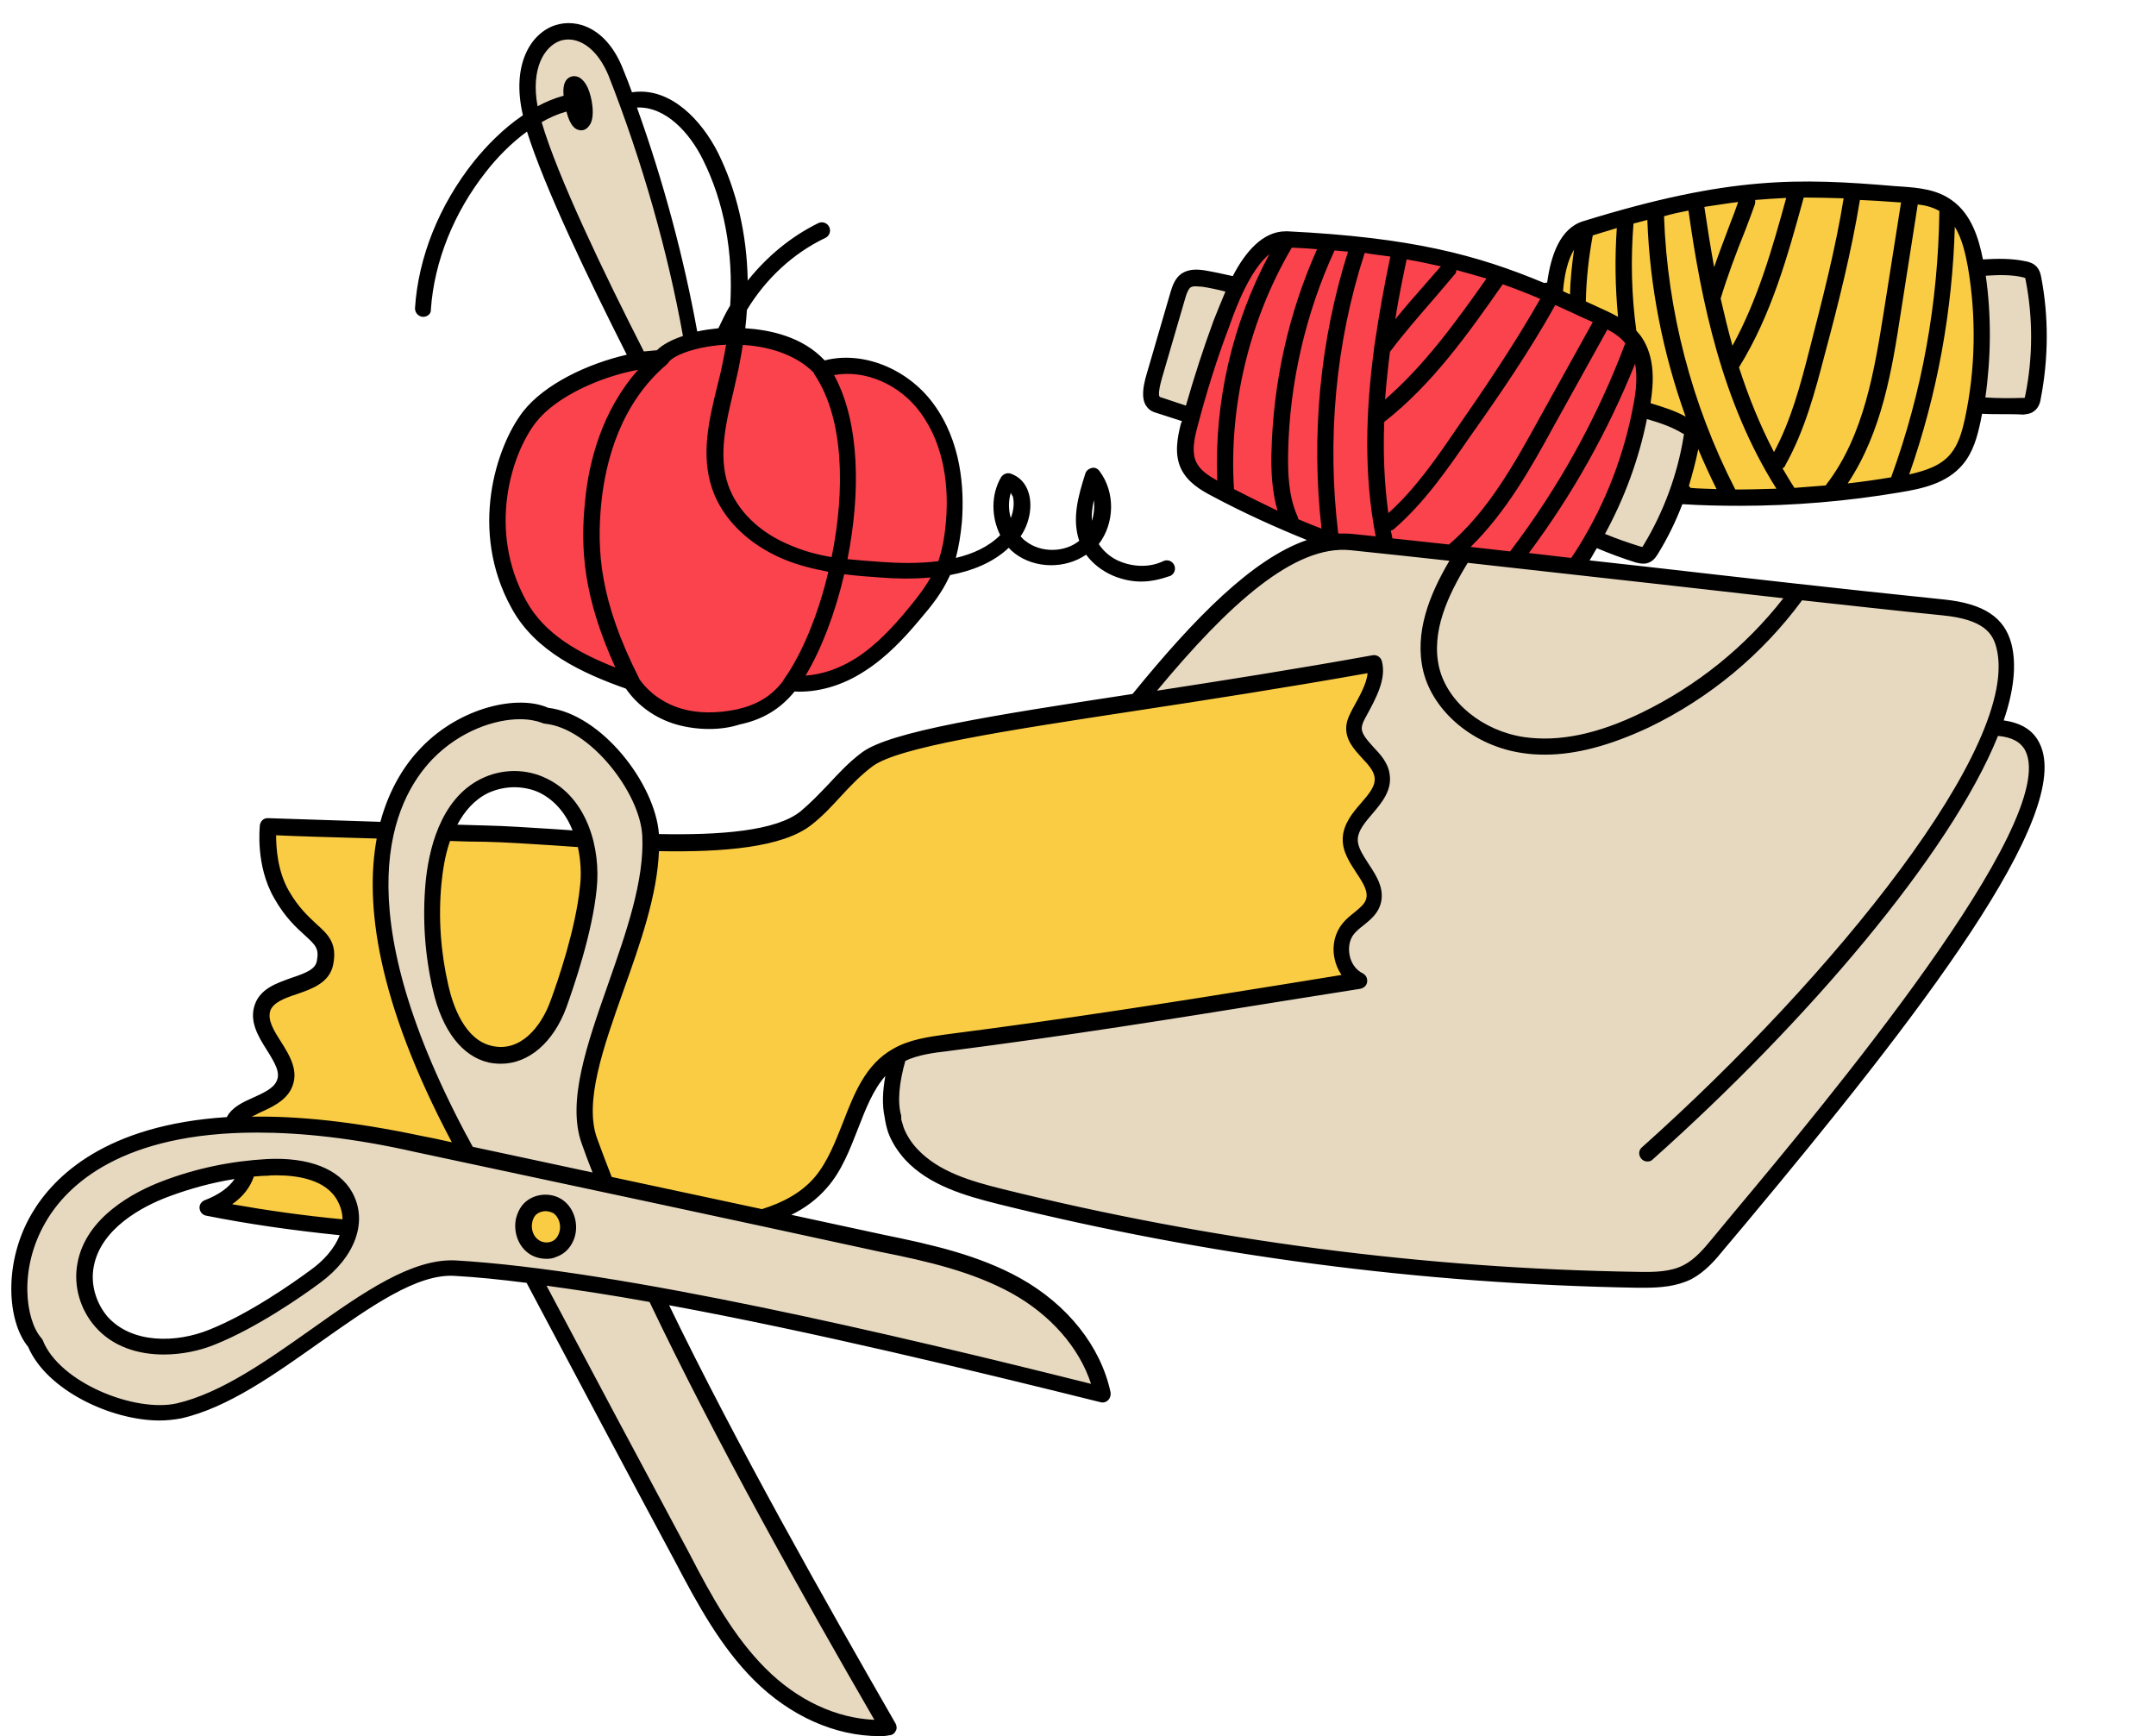
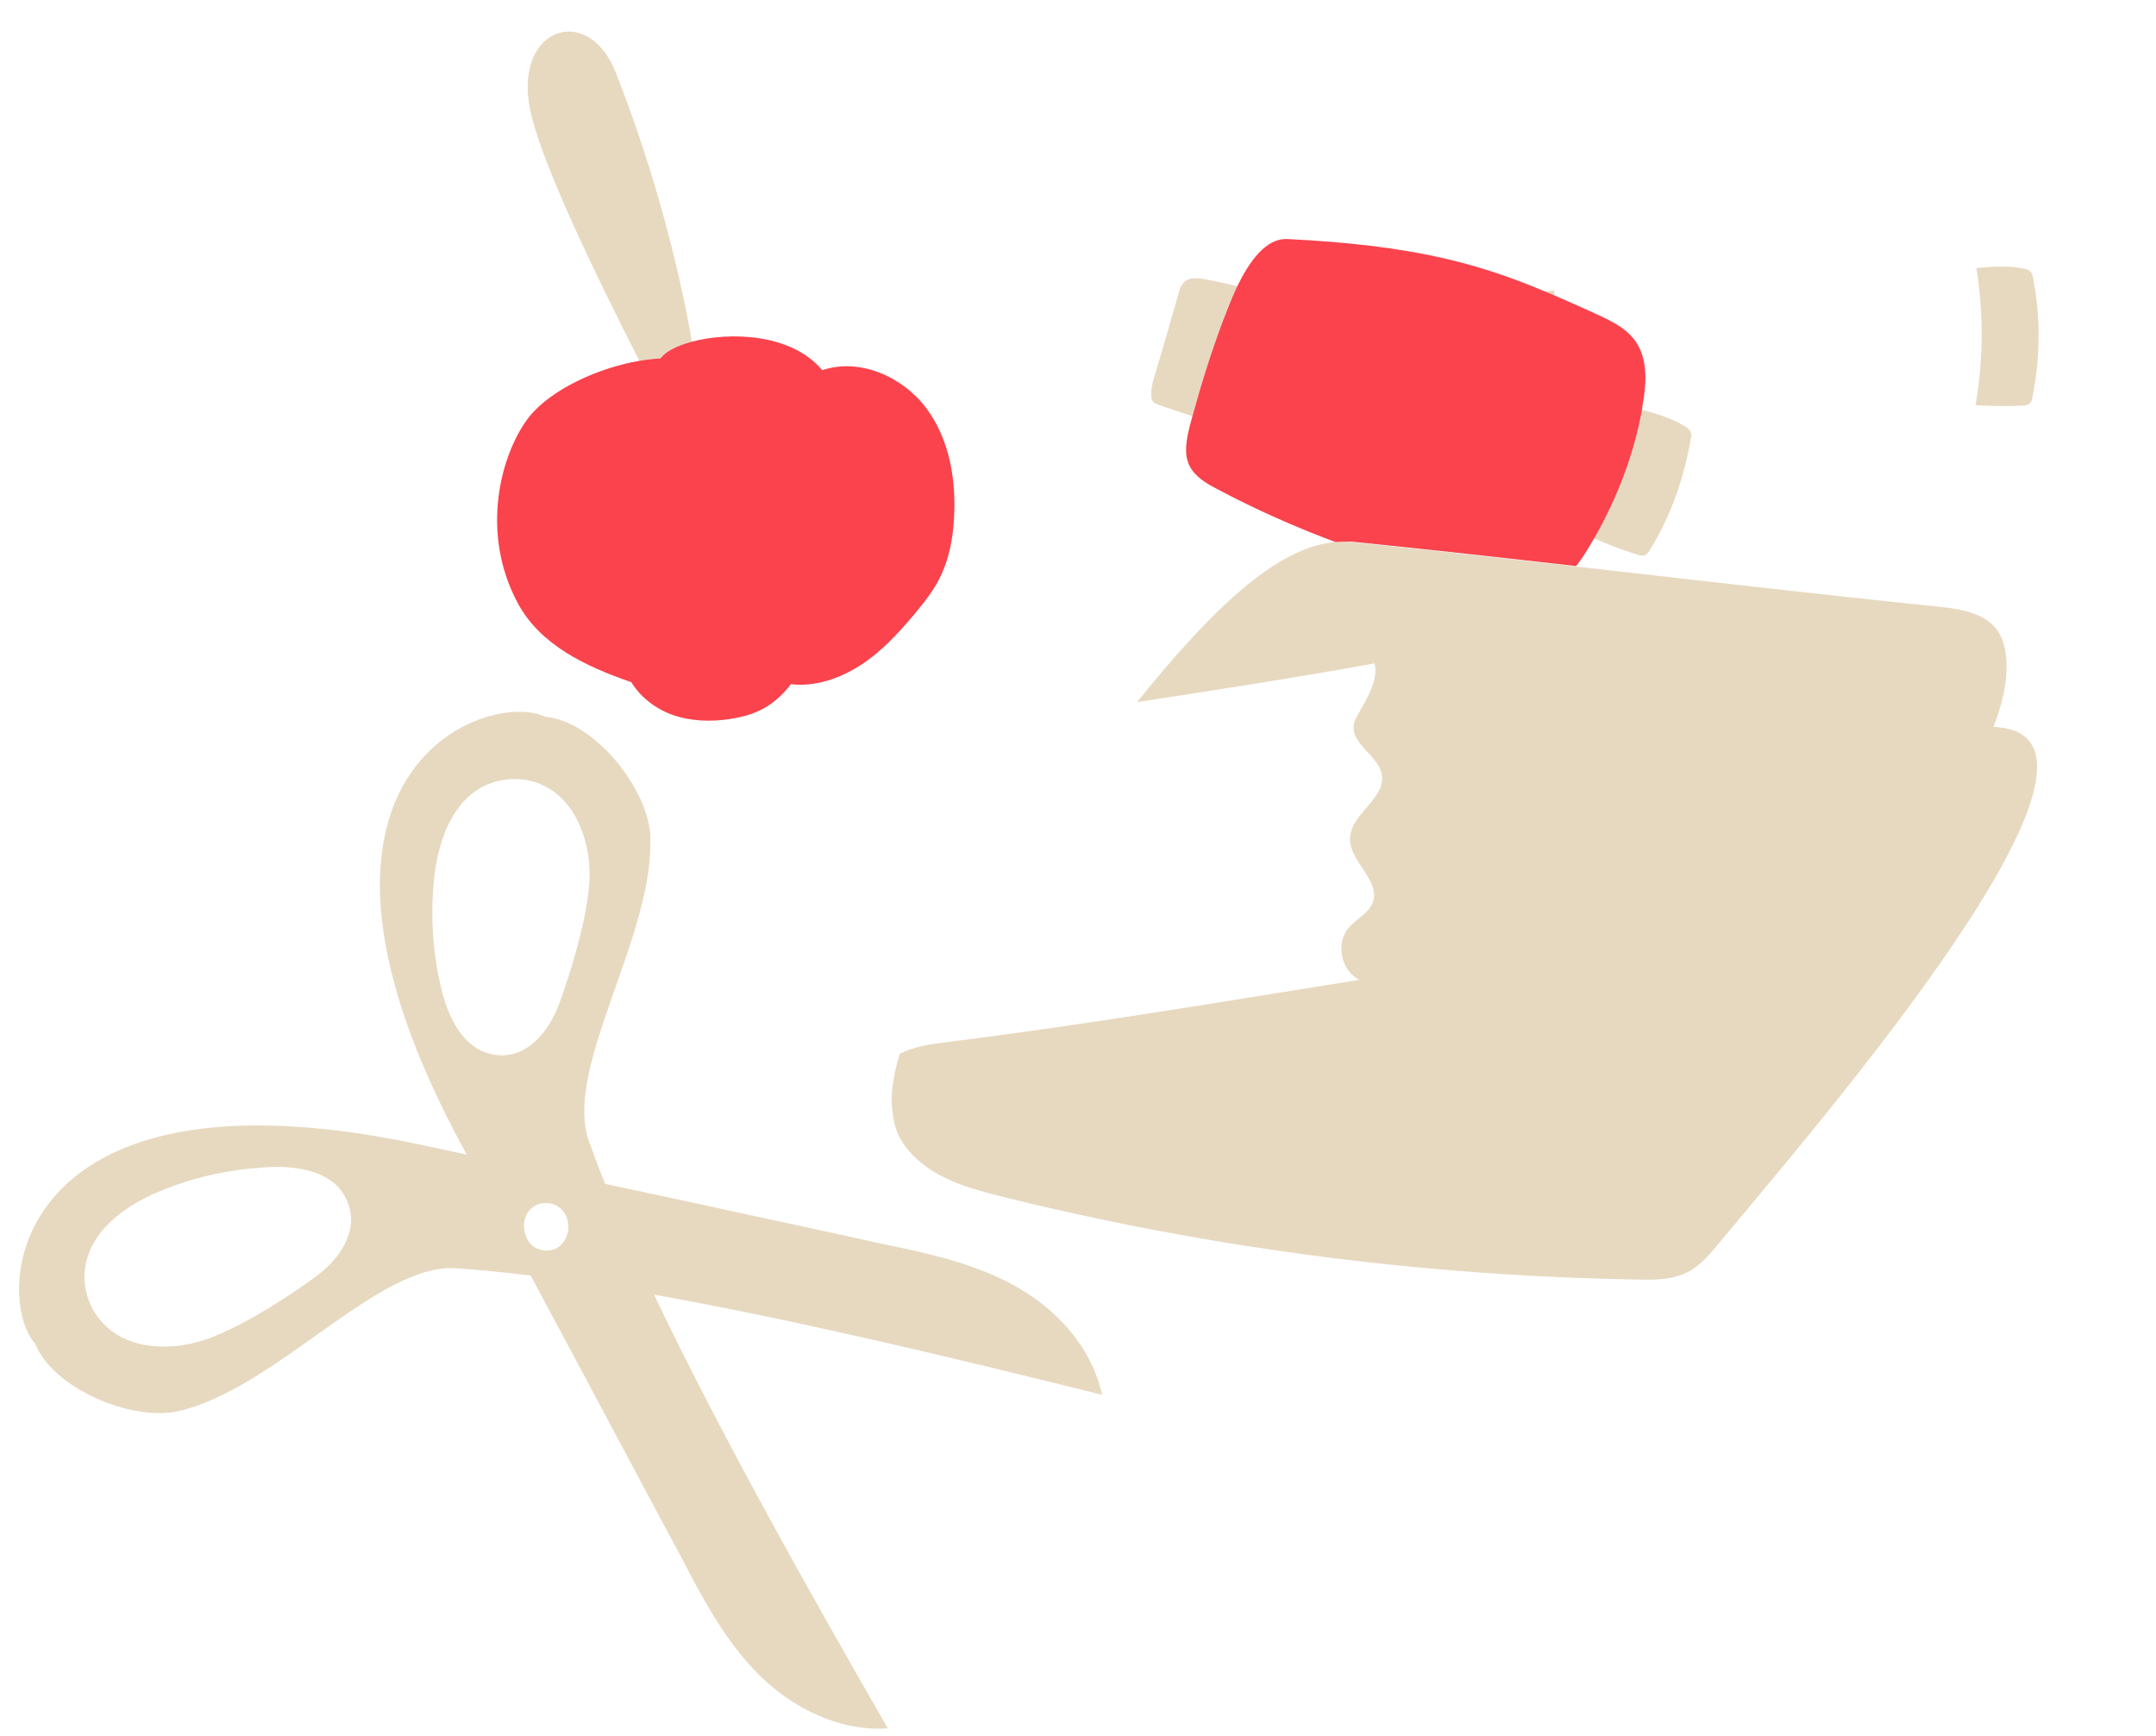
<svg xmlns="http://www.w3.org/2000/svg" height="426.3" preserveAspectRatio="xMidYMid meet" version="1.0" viewBox="-2.8 -5.7 529.4 426.3" width="529.4" zoomAndPan="magnify">
  <g id="change1_1">
    <path d="M378.8,66.9c-0.8-0.3-1.6-0.7-2.4-1c0.8-0.1,1.7-0.2,2.5-0.3C378.9,66,378.8,66.5,378.8,66.9z M482.3,93.8 c3.8,0.2,7.7,0.3,11.5,0.1c0.5,0,1.1-0.1,1.6-0.4c0.6-0.4,0.8-1.2,0.9-1.9c1.9-9.6,2-19.5,0.1-29.1c-0.1-0.5-0.2-1.1-0.6-1.5 c-0.4-0.4-1-0.6-1.5-0.7c-3.9-0.9-7.8-0.5-11.8-0.2C484.3,71.3,484.2,82.7,482.3,93.8z M301,64.6c-2.7-0.7-5.5-1.3-8.3-1.8 c-1.5-0.2-3.1-0.4-4.3,0.4c-1.1,0.8-1.6,2.2-1.9,3.5c-1.9,6.6-3.8,13.3-5.8,19.9c-0.5,1.6-0.9,3.2-0.8,4.9c0,0.5,0.1,1.1,0.5,1.5 c0.4,0.4,0.9,0.6,1.5,0.8c2.7,0.9,5.4,1.8,8.1,2.7c2.1-7.7,4.5-15.4,7.3-22.9C298.3,71,299.5,67.8,301,64.6z M412.3,100.3 c-0.2-0.5-0.7-0.9-1.2-1.2c-3.3-2.1-7.1-3.2-10.8-4.2c-2,11.1-6.1,21.8-11.7,31.6c3.5,1.5,7.1,2.9,10.7,4c0.5,0.2,1.1,0.3,1.6,0.2 c0.7-0.2,1.1-0.8,1.5-1.5c2.6-4.2,4.7-8.7,6.4-13.4c1.6-4.5,2.8-9.2,3.6-13.9C412.5,101.3,412.6,100.8,412.3,100.3z M167.1,78.2 c-3.9-22.4-10.7-45.8-18.7-66.1c-7-17.8-26.5-10.7-20.5,11.4c3.6,13.6,15.8,38.8,26.3,59.4c1.8-0.3,3.6-0.5,5.2-0.6 C160.5,80.7,163.3,79.2,167.1,78.2z M486.7,172.8c3-7.8,4-14.7,2.6-20c-1.2-4.6-4.4-8.3-14.9-9.4c-33-3.4-61-6.7-90.3-10 c-17.5-2-35.4-4-55.1-6c-1.3-0.1-2.6-0.1-3.9,0c-14.7,1.2-31,17.3-48.7,39.3c17.5-2.7,37.4-5.7,58.3-9.5c1,3.6-1.4,7.9-3.8,12.1 c-0.6,1-1.2,2-1.3,3.2c-0.5,4.7,6.1,7.3,6.9,12c1,5.9-7.6,9.6-7.8,15.6c-0.2,5.8,7.5,10.3,5.6,15.7c-1,2.8-4.1,4.1-6,6.4 c-3.2,3.8-1.8,10.5,2.7,12.7c-36.5,5.8-64.3,10.6-101.3,15.3c-3.9,0.5-8,1-11.6,2.9c-1.6,5.4-2.4,10.5-1.7,14.3 c0.1,1.5,0.4,2.9,0.9,4.3c0.8,2.3,2.2,4.3,3.8,6c5.6,6,14,8.4,22,10.4c51.1,12.7,103.6,19.5,156.2,20.4c4.2,0.1,8.6,0.1,12.4-1.9 c3-1.5,5.2-4.2,7.4-6.8C443.9,269.9,526.6,174.3,486.7,172.8z M145.8,285c12.8,2.7,25.7,5.5,38.5,8.3c9.8,2.1,19.6,4.2,29.4,6.4 c11.3,2.3,22.8,4.8,32.8,10.4c10.1,5.6,18.8,15,21.3,26.7c-36.8-9.2-76.3-18.6-110-24.6c15.4,32.4,36.9,70.9,57.4,106.5 c-11.9,0.8-23.4-5-31.6-13.1c-8.1-8.1-13.7-18.4-19-28.7c-12.4-23.1-24.7-46.3-37.1-69.4c-6.6-0.8-12.9-1.4-18.5-1.8 c-19.1-1.1-44.2,29.7-68,35.1c-11.6,2.6-30.8-5.6-35.2-16.6c-8.6-9.7-7.3-50.6,48.5-53.4c12.3-0.6,27.2,0.6,45.3,4.4 c4.1,0.9,8.1,1.7,12.2,2.6c-0.7-1.3-1.4-2.6-2.1-3.9c-18.4-34.7-21.6-59-17.8-75.4c6.1-26.4,30.4-32.4,39.2-28.2 c12,1.1,25.1,17.4,25.8,29.2c0,0.6,0,1.2,0,1.8c0.1,24.2-21.3,55.5-15.1,73.2C143,277.8,144.3,281.3,145.8,285z M117.7,253.1 c7.4,1.8,13.6-3.8,16.8-12.3c2.5-6.9,6.3-18.7,7.3-28.4c0.4-3.9,0.1-8.1-1-11.9c-1.6-5.7-4.9-10.8-10.1-13.3 c-4.5-2.2-9.9-2.1-14.4,0c-4.8,2.3-7.9,6.6-9.9,11.6c-1.5,3.9-2.4,8.2-2.7,12.3c-0.8,8.6-0.2,17.3,1.8,25.7 C107.1,243.8,110.7,251.5,117.7,253.1z M134.3,290.6c-2.2-1.5-5.6-1.1-7.2,1c-0.6,0.7-0.9,1.5-1.1,2.4c-0.5,2.4,0.4,5.2,2.4,6.5 s6.3,1.7,8-2.8C137.3,295.2,136.5,292.1,134.3,290.6z M83.2,295.9c0.5-2.6,0.1-5.2-1.3-7.8c-3.4-6.3-11.8-7.6-19-7.2 c-1.7,0.1-3.3,0.3-5,0.4c-6.9,0.8-13.7,2.4-20.2,5c-8.8,3.4-17.8,9.4-19.5,18.7c-0.9,4.8,0.6,10.1,3.9,13.8 c6.5,7.4,18.2,7.4,27.3,3.8c9.1-3.6,19.4-10.5,25.3-14.8C79.3,304.4,82.4,300.2,83.2,295.9z" fill="#e7d9c0" />
  </g>
  <g id="change2_1">
    <path d="M325.1,127.4c-9.9-3.7-19.6-8-29-13c-2.7-1.4-5.6-3.1-6.9-5.9c-1.4-3-0.6-6.6,0.2-9.8c0.2-0.7,0.4-1.5,0.6-2.2 c2.1-7.7,4.5-15.4,7.3-22.9c1-2.6,2.2-5.8,3.7-9c3-6.1,7-11.9,12.4-11.6c30.3,1.5,46.3,5.8,63,12.8c0.8,0.3,1.6,0.7,2.4,1 c2.8,1.2,5.7,2.5,8.8,3.9c4.1,1.9,8.6,3.7,11.2,7.4c3.1,4.5,2.7,10.5,1.7,15.9c0,0.3-0.1,0.5-0.1,0.8c-2,11.1-6.1,21.8-11.7,31.6 c-0.6,1-1.2,2-1.8,3c-0.8,1.3-1.7,2.7-2.7,3.9c-17.5-2-35.4-4-55.1-6C327.7,127.3,326.4,127.3,325.1,127.4z M127.1,96.7 c-6.8,8.7-12.3,28.3-2.6,46c5.5,10,16.6,15.3,27.7,19.1c2.6,4.2,6.9,7.2,11.6,8.5s9.8,1.2,14.6,0.2c4.5-0.9,9.1-3,13-8.2 c6,0.7,12-1.4,17-4.6c5-3.2,9.1-7.6,13-12.2c2.6-3.1,5.2-6.3,6.9-10c1.9-4.1,2.8-8.6,3.1-13.1c0.7-9.7-0.9-20-6.7-27.8 c-5.8-7.8-16.4-12.5-25.6-9.4c-7.5-9-22.6-9.5-32-7c-3.8,1-6.6,2.5-7.7,4.1c-1.7,0.1-3.4,0.3-5.2,0.6 C144.2,84.6,132.5,89.9,127.1,96.7z" fill="#fa434d" />
  </g>
  <g id="change3_1">
-     <path d="M378.8,66.9c0-0.4,0.1-0.9,0.1-1.3c0.7-6.8,2.6-13.6,7.7-15.2c35.3-10.9,52.1-10.5,75.8-8.5 c4.5,0.4,9.3,0.5,13,3.1c4.4,3.2,6.1,9,7,14.4c0,0.2,0.1,0.4,0.1,0.7c1.8,11.2,1.7,22.6-0.2,33.7c-0.2,1.2-0.4,2.4-0.7,3.6 c-0.7,3.4-1.7,6.8-3.9,9.5c-3.4,4-9.1,5.3-14.3,6.2c-18,3-36.4,3.9-54.6,2.7c1.6-4.5,2.8-9.2,3.6-13.9c0.1-0.6,0.2-1.1-0.1-1.6 c-0.2-0.5-0.7-0.9-1.2-1.2c-3.3-2.1-7.1-3.2-10.8-4.2c0-0.3,0.1-0.5,0.1-0.8c1-5.4,1.4-11.4-1.7-15.9c-2.6-3.7-7.1-5.5-11.2-7.4 C384.5,69.4,381.6,68.1,378.8,66.9z M117.7,253.1c7.4,1.8,13.6-3.8,16.8-12.3c2.5-6.9,6.3-18.7,7.3-28.4c0.4-3.9,0.1-8.1-1-11.9 c-9.2-0.6-17.9-1.2-24.3-1.4c-3.3-0.1-6.7-0.2-10.1-0.3c-1.5,3.9-2.4,8.2-2.7,12.3c-0.8,8.6-0.2,17.3,1.8,25.7 C107.1,243.8,110.7,251.5,117.7,253.1z M48.1,290.9c11,2.2,22.9,3.8,35,5c0.5-2.6,0.1-5.2-1.3-7.8c-3.4-6.3-11.8-7.6-19-7.2 c-1.7,0.1-3.3,0.3-5,0.4C57.3,285.3,53.7,288.9,48.1,290.9z M99.6,275.1c4.1,0.9,8.1,1.7,12.2,2.6c-0.7-1.3-1.4-2.6-2.1-3.9 c-18.4-34.7-21.6-59-17.8-75.4c-15.7-0.5-28.8-1-28.8-1s-1.1,9.1,3.2,16.6c6,10.4,12.2,9.5,10.7,16.9c-1.2,6.4-13.1,4.8-15.3,10.9 c-2.4,6.5,8.3,12.9,5.2,19.1c-2.5,4.9-12.1,5.2-12.6,9.8C66.7,270.1,81.6,271.3,99.6,275.1z M229.6,250.2 c37-4.7,64.8-9.5,101.3-15.3c-4.5-2.2-5.9-8.9-2.7-12.7c1.9-2.3,5-3.6,6-6.4c1.9-5.4-5.8-9.9-5.6-15.7c0.2-6,8.8-9.7,7.8-15.6 c-0.8-4.7-7.4-7.3-6.9-12c0.1-1.2,0.7-2.2,1.3-3.2c2.4-4.2,4.8-8.5,3.8-12.1c-20.9,3.8-40.7,6.8-58.3,9.5 c-34.3,5.3-59.7,9.1-66.2,14.1c-5.5,4.1-9.5,10-14.9,14.4c-6.8,5.5-22.1,6.5-38.3,6c0.1,24.2-21.3,55.5-15.1,73.2 c1.2,3.3,2.5,6.9,4,10.6c12.8,2.7,25.7,5.5,38.5,8.3c5.6-1.6,10.7-4.2,14.4-8.6c8-9.3,8-24.9,18.6-31.1c0.2-0.1,0.5-0.3,0.7-0.4 C221.6,251.3,225.7,250.7,229.6,250.2z M134.3,290.6c-2.2-1.5-5.6-1.1-7.2,1c-0.6,0.7-0.9,1.5-1.1,2.4c-0.5,2.4,0.4,5.2,2.4,6.5 s6.3,1.7,8-2.8C137.3,295.2,136.5,292.1,134.3,290.6z" fill="#facc44" />
-   </g>
+     </g>
  <g id="change4_1">
-     <path d="M101,72.1h0.1c1.1,0,2-0.8,1.9-1.8c0.8-11.7,5.6-23.8,13.6-33.9c2.5-3.2,5.9-6.8,10-9.8c4.3,13.7,14.9,35.8,24.5,54.8 c-9.6,2.2-20.2,7.2-25.5,14c-6.6,8.6-13.3,29.2-2.8,48.2c5.8,10.7,17.4,16,28.1,19.8c2.8,4.1,7.2,7.3,12.4,8.8 c2.5,0.7,5.2,1.1,8,1.1c2.5,0,5-0.3,7.5-1.1c5.7-1.2,10-3.8,13.5-8.1c5.6,0.3,11.7-1.4,17.2-5c5.5-3.5,9.9-8.3,13.5-12.6 c3.1-3.6,5.5-6.7,7.2-10.4c0.1-0.2,0.2-0.4,0.3-0.6c5.3-1,10.5-3,14.4-6.7c0.4,0.5,1,1,1.5,1.4c5,3.8,12.4,3.8,17.5,0.3 c1.6,2.2,3.9,4,6.7,5.2c2.2,0.9,4.5,1.4,6.8,1.4c2.5,0,4.9-0.6,7.2-1.4c1-0.5,1.4-1.7,0.9-2.7s-1.7-1.4-2.7-0.9 c-3.1,1.5-7,1.5-10.5,0.1c-2.3-0.9-4.1-2.5-5.3-4.3c3.9-5.1,4.1-12.7,0.2-17.9c-0.4-0.6-1.2-1-1.9-0.8c-0.8,0.2-1.4,0.7-1.6,1.4 c-1.8,5.6-3.3,11.1-1.5,16.5c-3.6,2.9-9.4,3-13.1,0.1c-0.5-0.3-0.9-0.8-1.3-1.2c2.1-3,3-7.3,2-10.6c-0.7-2.4-2.2-4-4.4-4.8 c-0.9-0.3-1.9,0.1-2.4,0.9c-2.5,4.3-2.4,9.8-0.2,14.2c-2.9,2.9-6.7,4.6-10.9,5.6c0.7-2.6,1.2-5.6,1.5-8.9c0.6-8.1-0.1-19.7-7.1-29.1 c-6.4-8.6-17.4-12.9-26.6-10.5c-5.5-5.9-13.5-7.5-19.5-7.9c0.2-1.5,0.3-3,0.4-4.5c4.6-7.6,11.3-13.9,19.3-17.7 c1-0.5,1.4-1.7,0.9-2.7s-1.7-1.4-2.7-0.9c-6.7,3.3-12.6,8.2-17.3,14.1c-0.2-11.4-2.7-22.1-7.3-31.4c-4-7.9-11.5-16-20.7-14.9 c-0.2,0-0.3,0-0.4,0.1c-0.7-1.9-1.4-3.8-2.2-5.7c-3.9-10-11.2-12.6-16.7-10.8c-6,2-10.8,9.7-7.9,22.1c-5,3.4-9,7.6-12,11.3 C105,44.7,99.9,57.5,99.1,70C99.1,71.1,99.9,72,101,72.1z M265.8,117.1c0.2,1.8,0,3.6-0.5,5.1C265.2,120.6,265.4,118.9,265.8,117.1z M245.4,115.3c0.1,0.3,0.3,0.6,0.5,0.9c0.4,1.5,0.2,3.5-0.5,5.3C244.8,119.5,244.8,117.3,245.4,115.3z M126.4,141.8 c-9.6-17.4-3.6-36.1,2.4-43.8c4.9-6.3,15.8-11.2,25.1-12.9c-8.9,10-12.1,22.6-13,31.9c-1.3,12.2-0.4,24,7.4,41.2 C139.6,154.8,130.9,150.1,126.4,141.8z M189.7,161.1c-0.1,0.1-0.2,0.3-0.2,0.4c-2.9,3.8-6.5,5.9-11.4,7c-4.9,1-9.6,1-13.6-0.2 c-4.4-1.3-8.1-4-10.4-7.4c0,0,0-0.1,0-0.1c-9.5-18.8-10.5-31-9.2-43.5c1.1-10,4.7-23.9,16-33.5c0.2-0.2,0.4-0.4,0.5-0.6 c1.3-1.7,6.5-3.7,13.1-4.2c0.3,0,0.7,0,1-0.1c-0.3,1.7-0.6,3.4-1,5.2c-0.3,1.6-0.7,3.1-1.1,4.7c-2.1,8.5-4.2,17.2-1.3,25.6 c2.5,7.3,8.9,13.6,17.5,17.2c3.6,1.5,7.3,2.4,11,3.1C198.1,145.3,194.1,154.9,189.7,161.1z M220,144c-3.4,4.1-7.6,8.7-12.6,11.9 c-4.1,2.6-8.3,4-12.4,4.3c3.9-6.5,7.3-15.4,9.5-24.9c3,0.4,6,0.6,8.8,0.8c3.7,0.3,8,0.4,12.4,0C224.2,138.8,222.3,141.2,220,144z M223.2,95.6c6.2,8.4,6.9,19,6.3,26.4c-0.3,3.9-0.9,7.2-1.9,10.1c-4.8,0.6-9.6,0.5-13.8,0.2c-2.7-0.2-5.6-0.4-8.5-0.7 c3.2-16.1,3.1-33.5-3.3-45.2C209.5,85,218.1,88.6,223.2,95.6z M178.5,85.1c0.4-2.1,0.8-4.1,1.1-6.1c7.3,0.4,13.6,2.9,17.4,6.8 c0.1,0.2,0.1,0.4,0.3,0.6c7.2,10.9,7.4,28.5,4.1,44.7c-3.5-0.6-6.9-1.5-10.1-2.9c-7.6-3.1-13.1-8.5-15.3-14.8 c-2.5-7.3-0.5-15.5,1.4-23.4C177.8,88.3,178.1,86.7,178.5,85.1z M169.8,33.5c5.2,10.4,7.5,22.8,6.7,35.8c-1.1,1.8-2,3.7-2.9,5.6 c-1.7,0.2-3.5,0.4-5.2,0.8c-3.2-17.7-8.2-36.6-14.8-55C160.7,20.4,166.6,27,169.8,33.5z M134.8,4.3c0.6-0.2,1.3-0.3,2-0.3 c3.3,0,7.2,2.6,9.8,8.8c8.3,21.1,14.6,43.4,18.3,64c-2.7,0.9-5,2.1-6.4,3.5c-1,0.1-2.1,0.2-3.2,0.3c-9.9-19.4-21.2-43-25.1-56.3 c1.9-1.1,3.9-2,6.1-2.6c1,4,2.5,4.4,3,4.5c0.2,0.1,0.4,0.1,0.6,0.1c0.8,0,1.5-0.4,2.1-1.3c1.4-2,0.6-6.8-0.5-9.2 c-1.5-3.1-3.3-2.9-4-2.7c-1.9,0.6-2.1,2.8-1.9,4.7c-2.2,0.6-4.4,1.5-6.4,2.6C127.5,11.2,130.8,5.7,134.8,4.3z M489.2,171.2 c2.5-7.3,3.2-13.7,1.9-18.8c-1.7-6.5-6.8-9.9-16.6-10.9c-26.3-2.7-49.8-5.4-72.6-8c-4.8-0.5-9.6-1.1-14.4-1.6 c0.3-0.4,0.5-0.8,0.8-1.3c0.3-0.5,0.6-1.1,1-1.7c3.1,1.3,6.3,2.5,9.5,3.5c0.5,0.1,1.1,0.3,1.8,0.3c0.3,0,0.7,0,1-0.1 c1.6-0.4,2.3-1.7,2.7-2.3c2.4-3.9,4.4-8,6-12.2c4.7,0.3,9.4,0.4,14.1,0.4c13.1,0,26.3-1.1,39.3-3.3c5.5-0.9,11.6-2.2,15.5-6.9 c2.5-3,3.5-6.7,4.3-10.4c0.1-0.7,0.3-1.4,0.4-2c1.7,0.1,3.5,0.1,5.2,0.1c1.7,0,3.3,0,4.9,0.1c0.6-0.1,1.7-0.1,2.6-0.8 c1.3-0.9,1.6-2.4,1.7-3.1c1.9-9.8,2-20.1,0.1-29.9c-0.1-0.5-0.3-1.6-1.1-2.5c-0.8-0.9-2-1.2-2.5-1.3c-3.6-0.8-7.3-0.7-10.7-0.5 c-1-5.1-2.8-11.1-7.6-14.5c-3.7-2.7-8.2-3.1-12.5-3.4l-1.5-0.1c-23.6-2-40.6-2.5-76.5,8.6c-5.7,1.7-8,8.4-8.9,15.1 c-0.2,0-0.5,0-0.7,0.1c-16.5-6.9-32.6-11.2-63-12.7c-0.2,0-0.3,0-0.5,0c-5.7,0-10,5.2-13,11c-2.2-0.5-4.5-1-6.8-1.4 c-1.9-0.3-4-0.4-5.8,0.8c-1.7,1.2-2.3,3.3-2.7,4.6L278.8,86c-0.5,1.7-1,3.6-0.9,5.6c0.1,1.2,0.4,2,1,2.7c0.7,0.9,1.6,1.2,2.3,1.4 l6.2,2c0,0.2-0.1,0.4-0.2,0.5c-0.9,3.5-1.7,7.6,0,11.2c1.6,3.3,4.7,5.2,7.8,6.8c7.5,4,15.2,7.5,23.1,10.7 c-13.3,4.6-27.5,19-42.8,37.8c-34.6,5.3-59.6,9.2-66.5,14.4c-3.1,2.3-5.7,5.1-8.2,7.8c-2.3,2.4-4.4,4.6-6.8,6.6 c-6,4.9-20,5.9-34.8,5.6c-0.9-12.3-14-29.4-27.2-31c-7.4-3.3-21.6-0.2-31.2,9.8c-3.7,3.8-7.7,9.7-10,18.2c-15-0.5-27.3-0.9-27.5-0.9 c-1.2-0.1-2,0.8-2.1,1.8c0,0.4-1.1,9.8,3.5,17.8c2.7,4.8,5.5,7.3,7.6,9.2c2.6,2.4,3.5,3.2,2.9,6.3c-0.4,2-2.6,2.9-6.2,4.1 c-3.6,1.3-7.6,2.6-9,6.5c-1.5,4.1,0.8,7.9,2.9,11.2c2.2,3.5,3.4,5.7,2.4,7.7c-0.8,1.8-3.3,2.9-5.7,4c-2.5,1.1-5.3,2.4-6.5,4.8 c-29.7,1.9-42.5,14.5-47.9,23.7c-7,11.9-6.1,26.4-0.9,32.7c4.5,10.6,20.3,18.1,32.3,18.1c1.7,0,3.5-0.2,5.2-0.5 c11.6-2.6,23.1-10.9,34.3-18.8c12.2-8.6,23.8-16.9,33.1-16.2c5.4,0.3,11.2,0.9,17.5,1.7c12.1,22.8,24.2,45.6,36.4,68.3 c5.6,10.7,11.3,21.1,19.4,29.2c8.9,8.9,20,13.8,30.8,13.8c0.8,0,1.5,0,2.4-0.2c0.7,0,1.3-0.4,1.6-1c0.4-0.6,0.3-1.3,0-1.9 c-17.2-29.9-39.2-68.8-55.6-102.7c35.3,6.5,74.9,16.1,105.9,23.8c0.7,0.2,1.4,0,1.9-0.5s0.7-1.2,0.6-1.9 c-2.4-11.3-10.6-21.6-22.3-28.1c-10.1-5.6-21.6-8.2-33.4-10.6c-7.6-1.6-15.1-3.3-22.7-4.9c3.3-1.6,6.3-3.8,8.8-6.7 c3.6-4.1,5.6-9.4,7.6-14.5c1.9-4.9,3.7-9.5,6.7-12.9c-0.7,3.7-0.8,7.2-0.2,10c0.2,1.4,0.5,2.7,0.9,3.9c0.9,2.4,2.3,4.6,4.2,6.7 c5.9,6.3,14.6,8.8,23,10.9c51.2,12.7,103.9,19.6,156.6,20.5c0.7,0,1.4,0,2.1,0c3.5,0,7.7-0.3,11.3-2.1c3.4-1.8,5.9-4.7,8-7.3 l5.3-6.3c42.6-51,80.9-100.7,72.2-118C496.5,173.7,493.6,171.8,489.2,171.2z M484.8,62c3.1-0.2,6.2-0.3,9.2,0.4 c0.3,0.1,0.4,0.2,0.5,0.1c0,0.1,0,0.3,0.1,0.6c1.8,9.2,1.8,19-0.1,28.3c-0.1,0.4-0.2,0.6-0.1,0.6c-0.1,0-0.4,0-0.5,0 c-3.1,0.1-6.1,0.1-9.2-0.1C486.1,82,486.2,71.8,484.8,62z M401.5,137.4c10.9,1.2,22,2.5,33.6,3.8c-9.3,11.9-21.2,21.5-34.8,28.1 c-10.9,5.3-20.3,7.2-28.8,6c-10.2-1.5-18.8-8.5-20.9-17c-2.1-8.8,2.1-17.8,7-25.8C372.8,134.2,387.3,135.8,401.5,137.4z M384.9,128.4c-0.6,1-1.3,2-1.9,2.9c-3.4-0.4-6.9-0.8-10.4-1.2c10.7-14.3,19.4-29.9,26.1-46.5c0.6,3.3,0.2,6.9-0.4,10 C396,106,391.5,117.7,384.9,128.4z M410.6,101.5c-1.5,9.3-4.9,18.5-9.8,26.6c-0.2,0.3-0.3,0.5-0.3,0.5c-0.1,0-0.4-0.1-0.5-0.1 c-2.9-0.9-5.8-1.9-8.7-3.1c4.8-8.8,8.3-18.3,10.3-28.2c3.1,0.9,6.1,1.9,8.7,3.5c0.3,0.1,0.4,0.2,0.4,0.2 C410.7,101,410.6,101.2,410.6,101.5z M412.3,114.1c-0.1-0.1-0.2-0.3-0.3-0.4c0,0-0.1-0.1-0.1-0.1c0.9-3,1.7-6,2.3-9 c1.4,3.3,2.9,6.6,4.5,9.8C416.6,114.3,414.4,114.3,412.3,114.1z M477.2,50c1.8,2.9,2.6,6.6,3.2,9.8c2.1,12.2,1.9,25.1-0.7,37.2 c-0.8,3.7-1.7,6.5-3.5,8.7c-2.4,3-6.3,4.2-10.2,5.1C472.9,91.1,476.6,70.7,477.2,50z M473.4,46.1c0,0.1,0,0.2,0,0.3 c-0.3,22.2-4.2,44.1-11.8,65c0,0,0,0,0,0.1c-3.6,0.6-7.1,1.1-10.7,1.5c8.4-12.6,10.9-28,13-41.7l4.2-26.8 C470,44.7,471.8,45.2,473.4,46.1z M462.2,43.9l1.5,0.1c0.1,0,0.2,0,0.3,0l-4.2,26.6c-2.3,14.3-4.8,30.5-14.1,42.6 c-0.1,0.1-0.1,0.2-0.2,0.3c-2.6,0.2-5.1,0.4-7.7,0.6c0-0.1-0.1-0.2-0.1-0.2c-1-1.5-1.9-3.1-2.8-4.6c0.3-0.2,0.6-0.4,0.7-0.8 c4.8-8.6,7.3-18.1,9.7-27.3c3.3-12.3,6.5-25,8.6-37.8C456.6,43.5,459.4,43.7,462.2,43.9z M449.9,43c-2,12.5-5.3,25.1-8.4,37.2 c-2.2,8.6-4.5,17.3-8.7,25.1c-3.5-6.7-6.3-13.7-8.6-20.8c8-12.9,12-27.5,15.9-41.7C443.3,42.8,446.6,42.9,449.9,43z M428.1,44.5 c0.1-0.4,0.1-0.7,0.1-1.1c2.6-0.2,5.1-0.4,7.6-0.5c-3.4,12.4-7,25-13.2,36.3c-1.1-3.9-2-7.7-2.9-11.6c1.6-5.3,3.8-11.2,6.1-16.9 C426.6,48.6,427.4,46.5,428.1,44.5z M424,43.9c-0.6,1.8-1.3,3.6-2,5.4c-1.3,3.5-2.7,7.1-3.9,10.6c-0.9-5-1.7-10-2.4-14.8 C418.6,44.7,421.4,44.2,424,43.9z M411.8,46c3.1,22.1,8.2,47.1,21.6,68.3c-3.4,0.1-6.7,0.2-10.1,0.2c0-0.1-0.1-0.2-0.1-0.2 c-10.6-20.7-16.6-43.7-17.4-66.9C407.8,46.8,409.8,46.4,411.8,46z M398.3,49.2c1.2-0.3,2.3-0.6,3.4-0.9c0.6,16.4,3.8,32.7,9.4,48.3 c-2.7-1.5-5.7-2.4-8.6-3.3c0,0,0-0.1,0-0.1c0.8-5.1,1.1-11.2-2.2-16.1c-0.4-0.6-0.9-1.1-1.3-1.6C397.8,66.8,397.6,57.9,398.3,49.2z M396.3,78.6c0,0.1-0.1,0.2-0.1,0.2c-6.9,18.3-16.4,35.4-28.2,50.9c-3.2-0.4-6.4-0.7-9.7-1.1c8.8-8.6,15-19.7,20.5-29.8l13.1-23.6 C393.6,76.1,395.2,77.2,396.3,78.6z M388.3,52.1c2-0.6,4-1.2,5.9-1.8c-0.5,7.2-0.4,14.5,0.3,21.8c-1.6-0.9-3.3-1.7-4.9-2.4l-1.3-0.6 c-0.6-0.3-1.2-0.5-1.7-0.8C386.7,62.9,387.3,57.5,388.3,52.1z M383.7,55.6c-0.5,3.6-0.9,7.3-1,11c-0.6-0.3-1.1-0.5-1.7-0.8 C381.3,62,382.1,58.2,383.7,55.6z M379.1,69.2c2.4,1.1,4.9,2.2,7.4,3.4l1.4,0.6c0.1,0.1,0.3,0.1,0.4,0.2L375.2,97 c-5.9,10.7-12.4,22.6-22.2,31c-4.6-0.5-9.2-1-13.9-1.5c-0.1-0.6-0.2-1.2-0.4-1.9c0.3-0.1,0.6-0.2,0.8-0.4c7.4-6.4,13-14.5,18.6-22.6 C365.4,91.3,372.8,80.5,379.1,69.2z M375.4,67.7c-6.2,10.9-13.4,21.6-20.7,32.1c-4.9,7.2-10.1,14.7-16.6,20.5 c-1-7.4-1.3-14.9-1-22.4c11.9-9.3,20.7-21.8,29.1-33.8C369.3,65.2,372.4,66.4,375.4,67.7z M354.8,60.6c2.6,0.7,5,1.4,7.4,2.1 c-7.4,10.5-15.1,21.2-24.9,29.7c0.3-3.9,0.7-7.8,1.2-11.7c3.2-4.3,7.3-9,11.2-13.5c1.6-1.9,3.1-3.6,4.5-5.3 C354.7,61.5,354.8,61,354.8,60.6z M342.6,58c3,0.5,5.7,1.1,8.4,1.7c-1.3,1.5-2.7,3.1-4.2,4.8c-2.4,2.7-4.8,5.5-7,8.2 C340.6,67.6,341.6,62.7,342.6,58z M338.6,57.3c-1.5,7-2.8,14.3-3.9,21.8c-0.1,0.3-0.1,0.6-0.1,0.8c-2,14.9-2.6,30.7,0.4,46.1 c-1.9-0.2-3.8-0.4-5.8-0.6c-1.1-0.1-2.3-0.1-3.4-0.1c0,0,0,0,0,0c-2.8-23-0.7-46.8,6.5-68.9C334.5,56.8,336.6,57,338.6,57.3z M288.4,93.9l-6-2c-0.2,0-0.5-0.1-0.6-0.5c-0.1-1.3,0.3-2.7,0.7-4.2l5.8-19.9c0.3-1,0.7-2,1.2-2.4c0.3-0.2,0.7-0.3,1.2-0.3 s1.1,0.1,1.7,0.1c1.9,0.3,3.8,0.7,5.7,1.2c-1.1,2.6-2.1,5.1-2.9,7.1C292.7,79.8,290.4,86.9,288.4,93.9z M290.9,107.7 c-1.1-2.4-0.5-5.5,0.3-8.5c2.2-8.4,4.8-16.8,7.9-24.9c1.6-4.6,5.1-13.8,9.8-17.6c-9.1,16.9-13.6,36.4-12.8,55.6 C293.9,111.1,291.8,109.7,290.9,107.7z M300.2,114.4c-1.3-20.5,3.8-41.6,14.2-59.3c2.1,0.1,4.2,0.2,6.2,0.4 c-7,15.6-10.8,32.8-11.2,50c-0.1,4.4,0.1,9.4,1.5,14.2C307.3,118,303.7,116.2,300.2,114.4z M316,121.8c0-0.2-0.1-0.4-0.2-0.7 c-2.2-4.9-2.4-10.6-2.3-15.6c0.3-17,4.3-34.3,11.4-49.7c1.1,0.1,2.2,0.2,3.3,0.3c-6.9,21.8-9.1,45.2-6.5,68 C319.8,123.4,317.9,122.6,316,121.8z M103.4,180.7c6.8-7,15.4-9.8,21.5-9.8c2.2,0,4.1,0.4,5.4,0.9c0.2,0.1,0.5,0.2,0.7,0.2 c11.1,1.1,23.3,16.9,23.9,27.4c0.6,11.1-4,24-8.4,36.6c-5.2,14.8-10.1,28.8-6.5,39c0.8,2.3,1.7,4.7,2.7,7.2 c-9.8-2.1-19.6-4.2-29.4-6.3c-0.6-1-1.1-2.1-1.7-3.1C81.7,216.4,93.6,190.9,103.4,180.7z M61,267.5c2.9-1.3,6.2-2.8,7.7-5.8 c2.1-4.2-0.3-8.1-2.5-11.6c-1.8-2.8-3.4-5.4-2.6-7.7c0.8-2,3.5-3,6.5-4c3.8-1.3,8-2.8,8.9-7.2c1.1-5.3-1.3-7.5-4.1-10 c-1.9-1.8-4.4-4-6.8-8.2c-2.8-4.9-3.1-10.7-3.1-13.6c4,0.2,13.5,0.5,24.7,0.8c-2.9,15.8-0.1,39.6,18.4,74.5c0,0,0,0.1,0.1,0.1 c-2.7-0.6-5.4-1.2-8.1-1.7c-16.2-3.4-29.7-4.8-41.1-4.6C59.6,268.2,60.3,267.9,61,267.5z M211.9,416.6c-9.4-0.4-18.9-4.8-26.7-12.6 c-7.7-7.7-13.3-17.7-18.7-28.2c-11.8-22-23.5-43.9-35.1-65.8c8,1.1,16.5,2.4,25.3,4C172.7,347.6,194.4,386.4,211.9,416.6z M213.4,301.7c11.6,2.3,22.7,4.9,32.3,10.2c9.5,5.3,16.5,13.3,19.4,22.2c-48.3-12.1-115.4-27.9-155.9-30.3 c-10.8-0.6-22.9,7.9-35.7,17c-10.9,7.7-22.1,15.6-32.9,18.1c-10.3,2.3-28.8-5.1-32.9-15.5c-0.1-0.2-0.2-0.4-0.4-0.6 c-3.8-4.4-5.6-16.9,1.1-28.4c5.3-9.2,18.8-22,51.9-22c10.7,0,23.6,1.3,39,4.8C137.3,285.3,175.3,293.4,213.4,301.7z M204.2,269.9 c-1.9,4.8-3.8,9.7-6.9,13.4c-3.3,3.9-7.9,6.3-13,7.9c-12.3-2.6-24.6-5.3-36.9-7.9c-1.3-3.3-2.5-6.5-3.6-9.5 c-3.2-8.9,1.5-22.2,6.5-36.3c4.1-11.5,8.3-23.4,8.7-34.2c15.8,0.3,30.5-0.9,37.5-6.5c2.7-2.1,5-4.6,7.2-7c2.5-2.7,4.9-5.2,7.7-7.3 c6.2-4.7,32.1-8.7,64.9-13.7c17.1-2.6,36.4-5.6,56.7-9.2c-0.2,2.6-2,5.7-3.7,8.8c-0.6,1.2-1.3,2.4-1.5,4c-0.4,3.5,1.9,5.9,3.9,8.1 c1.4,1.5,2.7,2.9,3,4.5c0.4,2.2-1.3,4.2-3.3,6.5c-2.1,2.4-4.4,5.2-4.5,8.7c-0.1,3.3,1.8,6,3.4,8.5c1.9,2.8,2.9,4.7,2.3,6.5 c-0.4,1.2-1.6,2.1-2.9,3.2c-1,0.8-2,1.6-2.8,2.6c-1.9,2.3-2.7,5.5-2,8.7c0.3,1.5,0.9,2.8,1.7,4l-14.8,2.4 c-27.9,4.5-52,8.3-82.3,12.2c-4.2,0.6-9,1.2-13.1,3.6C209.7,255.7,206.9,262.9,204.2,269.9z M422.8,292.2l-5.3,6.4 c-1.9,2.3-4.1,4.9-6.8,6.3c-3.2,1.7-7.1,1.8-11.5,1.7c-52.4-0.8-104.8-7.7-155.7-20.3c-8.1-2-15.8-4.3-21-9.8 c-1.6-1.7-2.7-3.5-3.4-5.3c-0.2-0.6-0.4-1.3-0.6-2c0-0.3,0-0.6,0-0.9c-1-3.4-0.5-8.2,1-13.5c3.1-1.5,7-2,10.4-2.4 c30.3-3.9,54.5-7.8,82.4-12.3l18.9-3c0.9-0.2,1.6-0.8,1.7-1.7c0.1-0.9-0.3-1.7-1.1-2.1c-1.6-0.8-2.8-2.4-3.2-4.4c-0.4-2,0-4,1.1-5.3 c0.6-0.7,1.4-1.4,2.2-2c1.6-1.3,3.4-2.7,4.2-5c1.3-3.9-0.9-7.2-2.8-10.1c-1.4-2.2-2.8-4.2-2.7-6.2c0.1-2.1,1.8-4.1,3.6-6.2 c2.3-2.7,4.9-5.8,4.2-9.8c-0.4-2.8-2.3-4.8-4-6.6c-1.8-2-3-3.4-2.8-4.9c0.1-0.8,0.5-1.6,1-2.5c2.5-4.6,5.1-9.3,3.9-13.7 c-0.3-1-1.3-1.6-2.3-1.4c-18.8,3.4-36.7,6.2-52.9,8.7c17.5-21.1,33.7-35.9,47.5-34.5c8.4,0.9,16.4,1.7,24.3,2.6 c-4.9,8.3-8.7,17.7-6.4,27.2c2.5,10,12.5,18.3,24.3,20c1.8,0.3,3.7,0.4,5.6,0.4c7.7,0,16.1-2.3,25.5-6.7 c14.9-7.2,27.8-17.9,37.6-31.2c11.1,1.2,22.5,2.5,34.5,3.7c10.1,1,12.3,4.4,13.2,7.9c6.2,23.7-40.2,80.9-87,122.7 c-0.9,0.7-0.9,2-0.2,2.8c0.4,0.5,1,0.7,1.5,0.7s0.9-0.1,1.2-0.4c37.5-33.4,73.2-75,84.9-104.1c3.4,0.3,5.6,1.5,6.7,3.6 C503.3,195.9,444.8,265.9,422.8,292.2z M120.2,255.5c6.8,0,12.9-5.2,16.1-13.9c1.8-5.1,6.3-18,7.4-28.9c1.1-10.1-2.3-22.4-12.2-27.2 c-5-2.5-11-2.5-16.1,0c-10.4,5.1-13,18.2-13.7,25.5c-0.8,8.9-0.2,17.7,1.8,26.4c2.3,10,7.2,16.3,13.7,17.8 C118.2,255.4,119.2,255.5,120.2,255.5z M117.1,189c2-0.9,4.2-1.4,6.4-1.4c2.2,0,4.4,0.5,6.1,1.3c3.9,1.9,6.6,5.3,8.2,9.3 c-1.5-0.1-2.9-0.2-4.3-0.3c-6.3-0.4-12.3-0.8-17-0.9c-2.3-0.1-4.7-0.1-7-0.2C111.2,193.6,113.6,190.7,117.1,189z M107.3,236.3 c-1.9-8.2-2.5-16.7-1.7-25.1c0.3-2.9,0.8-6.7,2.1-10.4c3,0.1,5.9,0.2,8.8,0.2c4.7,0.1,10.6,0.5,16.9,0.9c1.9,0.1,3.7,0.3,5.7,0.4 c0.7,3.2,0.9,6.7,0.5,9.8c-1.1,10.5-5.4,23-7.2,27.9c-2.3,6.4-7.4,12.8-14.5,11.1C111.3,249.6,108.4,241.2,107.3,236.3z M62.8,278.9 c-8.9,0.5-17.6,2.3-25.9,5.5c-6.8,2.6-18.7,8.8-20.7,20.2c-1,5.5,0.7,11.3,4.4,15.5c4.3,4.9,10.5,6.8,16.8,6.8 c4.4,0,8.8-0.9,12.7-2.5c10.2-4.1,21.4-11.9,25.7-15.1c8.7-6.4,11.8-15.1,7.9-22.2C80.5,281.3,73,278.4,62.8,278.9z M73.4,306.2 c-4.2,3.1-15,10.7-24.8,14.6c-8.1,3.3-19,3.5-25-3.2c-2.8-3.3-4.2-7.9-3.4-12.2c1.7-9.5,12.1-14.9,18.2-17.2 c5.3-2,10.8-3.5,16.4-4.4c-1.4,2.1-3.9,3.9-7.3,5.2c-0.8,0.3-1.4,1.1-1.3,2c0.1,0.9,0.7,1.6,1.6,1.8c10,2,21,3.6,32.8,4.8 C79.3,301,76.5,304,73.4,306.2z M54.2,290c2.6-1.8,4.4-4.1,5.3-6.7c0,0,0,0,0-0.1c1.2-0.1,2.3-0.2,3.5-0.2c0.6-0.1,1.3-0.1,2.1-0.1 c5.1,0,12.2,1,15,6.3c0.8,1.5,1.2,3,1.2,4.5C71.8,292.8,62.7,291.5,54.2,290z M127.2,302.2c1.2,0.8,2.7,1.2,4.2,1.2 c0.8,0,1.6-0.1,2.2-0.4c1.5-0.5,3.5-1.6,4.6-4.6c1.2-3.4,0-7.5-2.9-9.5c-3.1-2.1-7.6-1.5-9.9,1.4c-0.7,0.9-1.2,2-1.5,3.2 C123.2,296.9,124.5,300.4,127.2,302.2z M127.9,294.4c0.1-0.6,0.4-1.2,0.7-1.6c0.6-0.7,1.6-1.1,2.6-1.1c0.6,0,1.3,0.2,1.9,0.5 c1.4,1,2,3.1,1.4,4.8c-0.4,1.2-1.1,1.9-2,2.2c-1.1,0.4-2.3,0.1-3-0.4C128.2,298,127.5,296.1,127.9,294.4z" />
-   </g>
+     </g>
</svg>